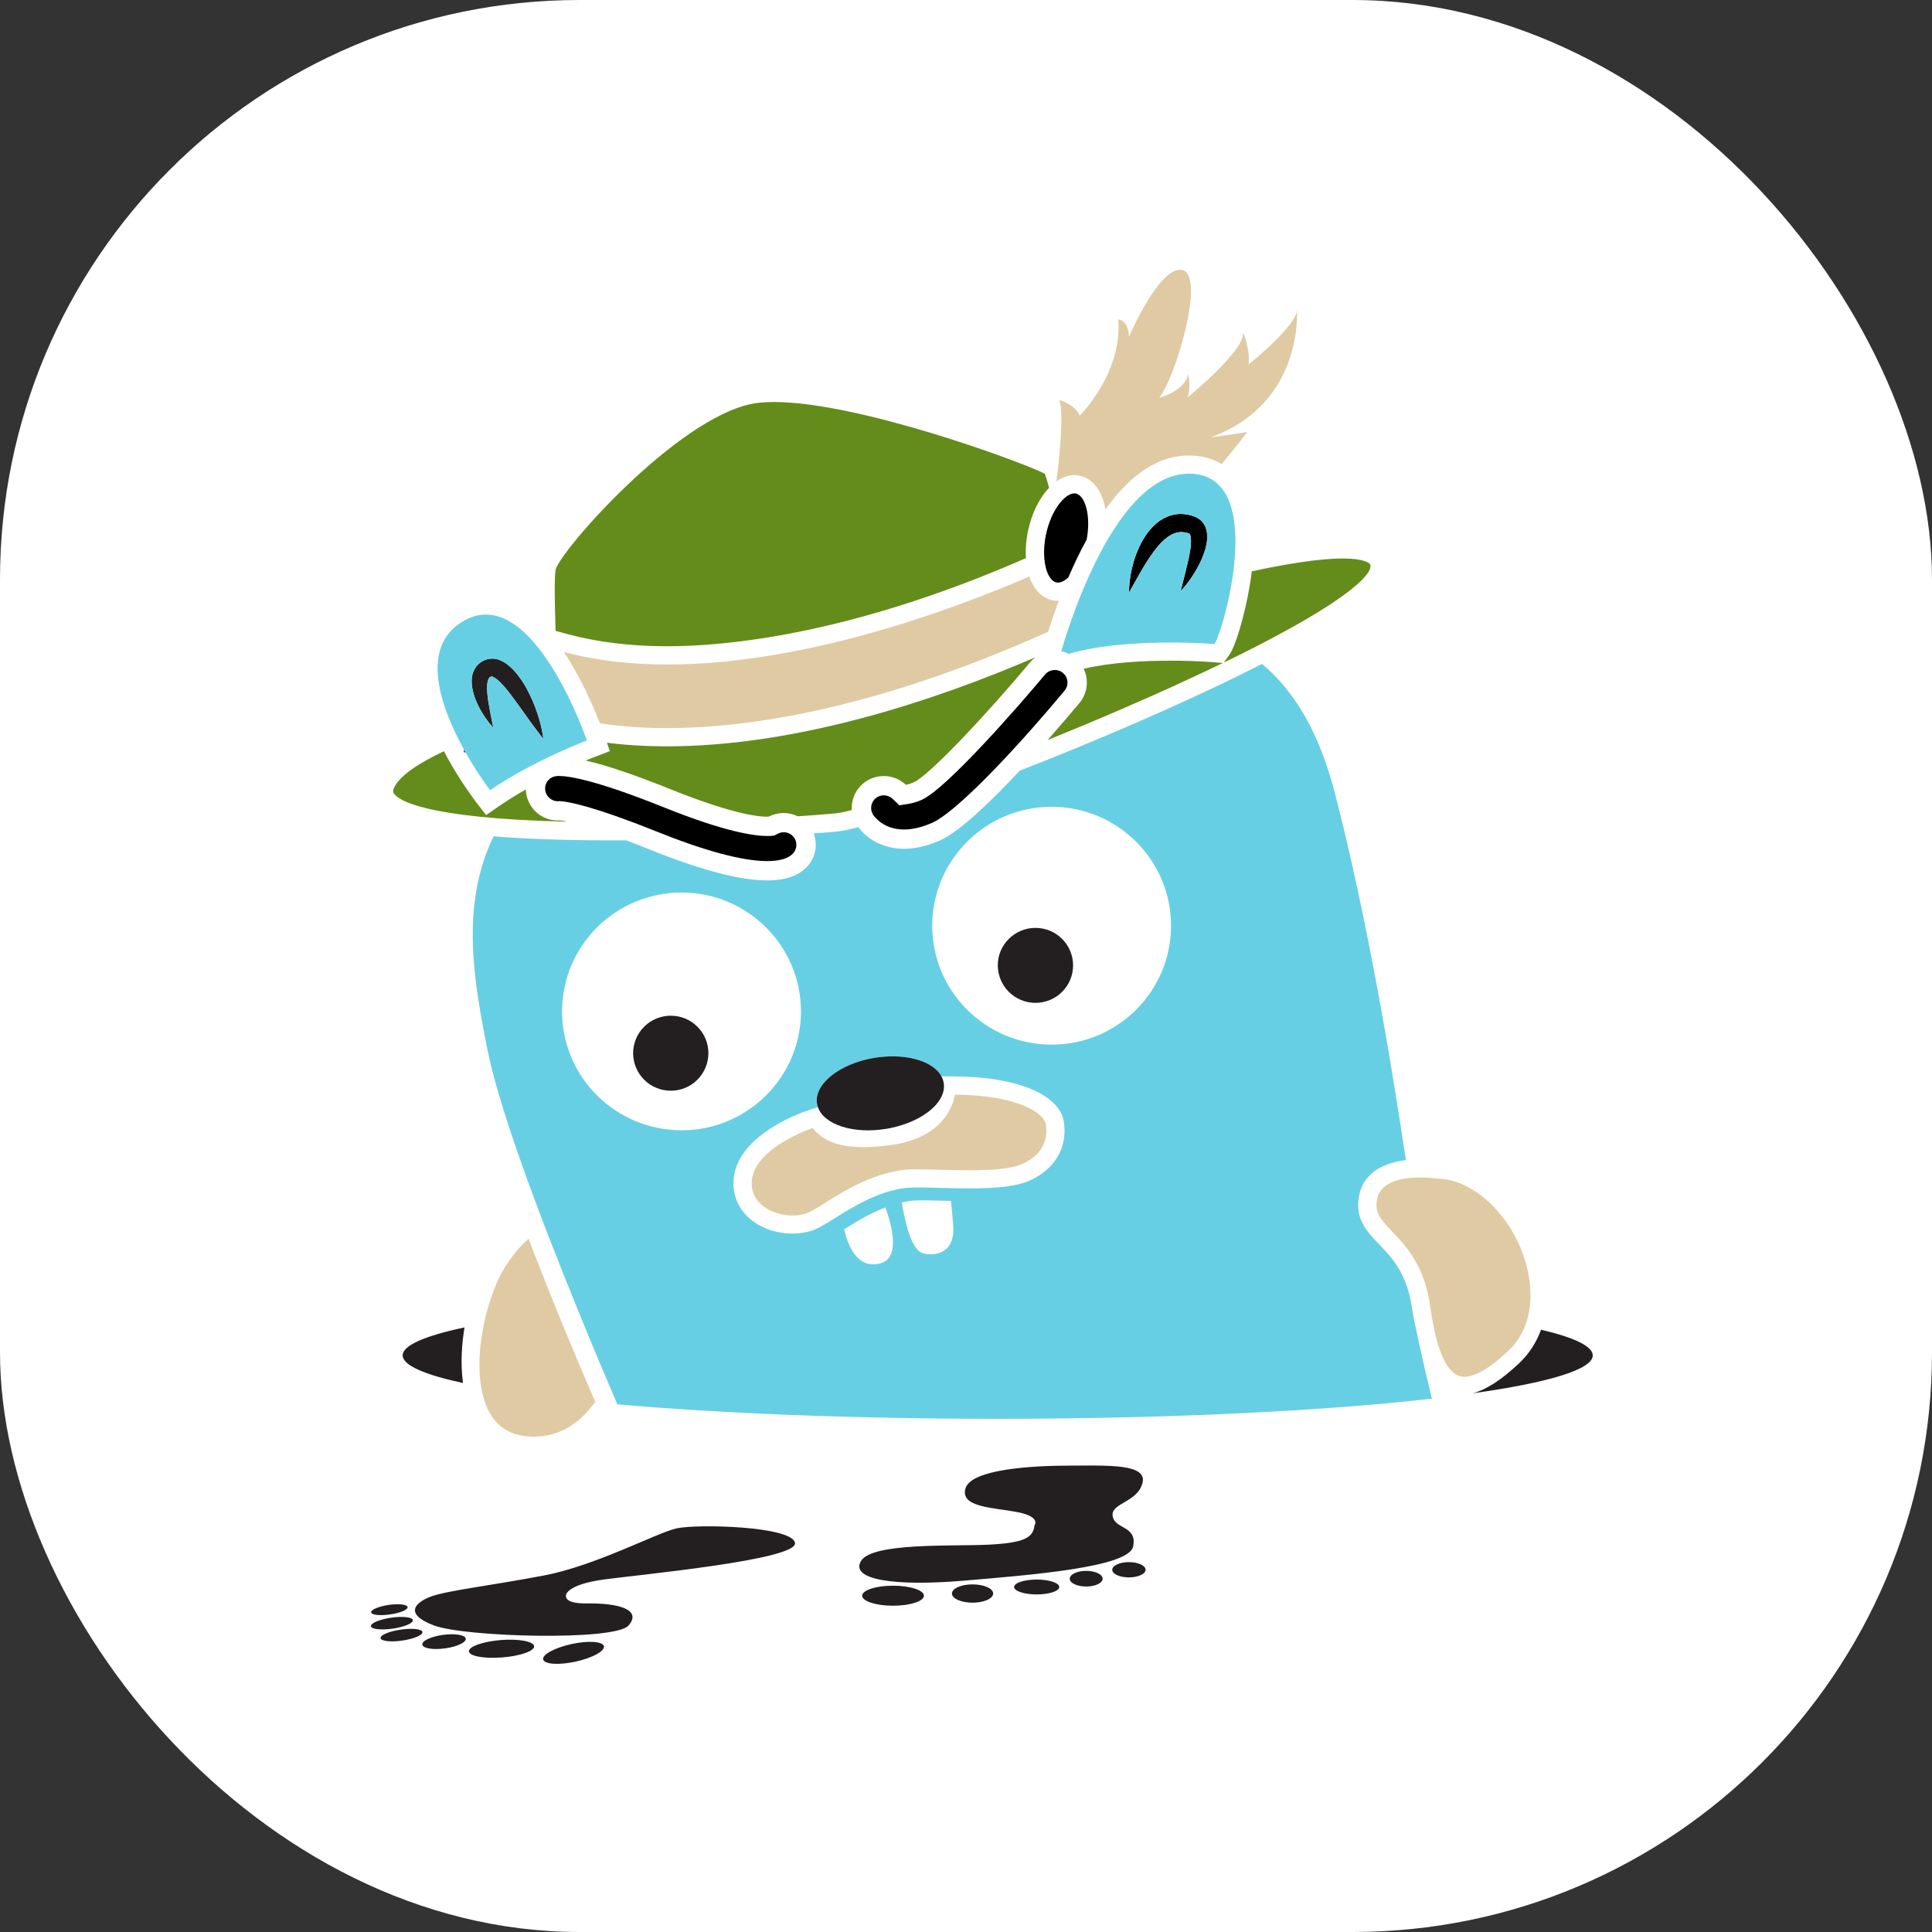
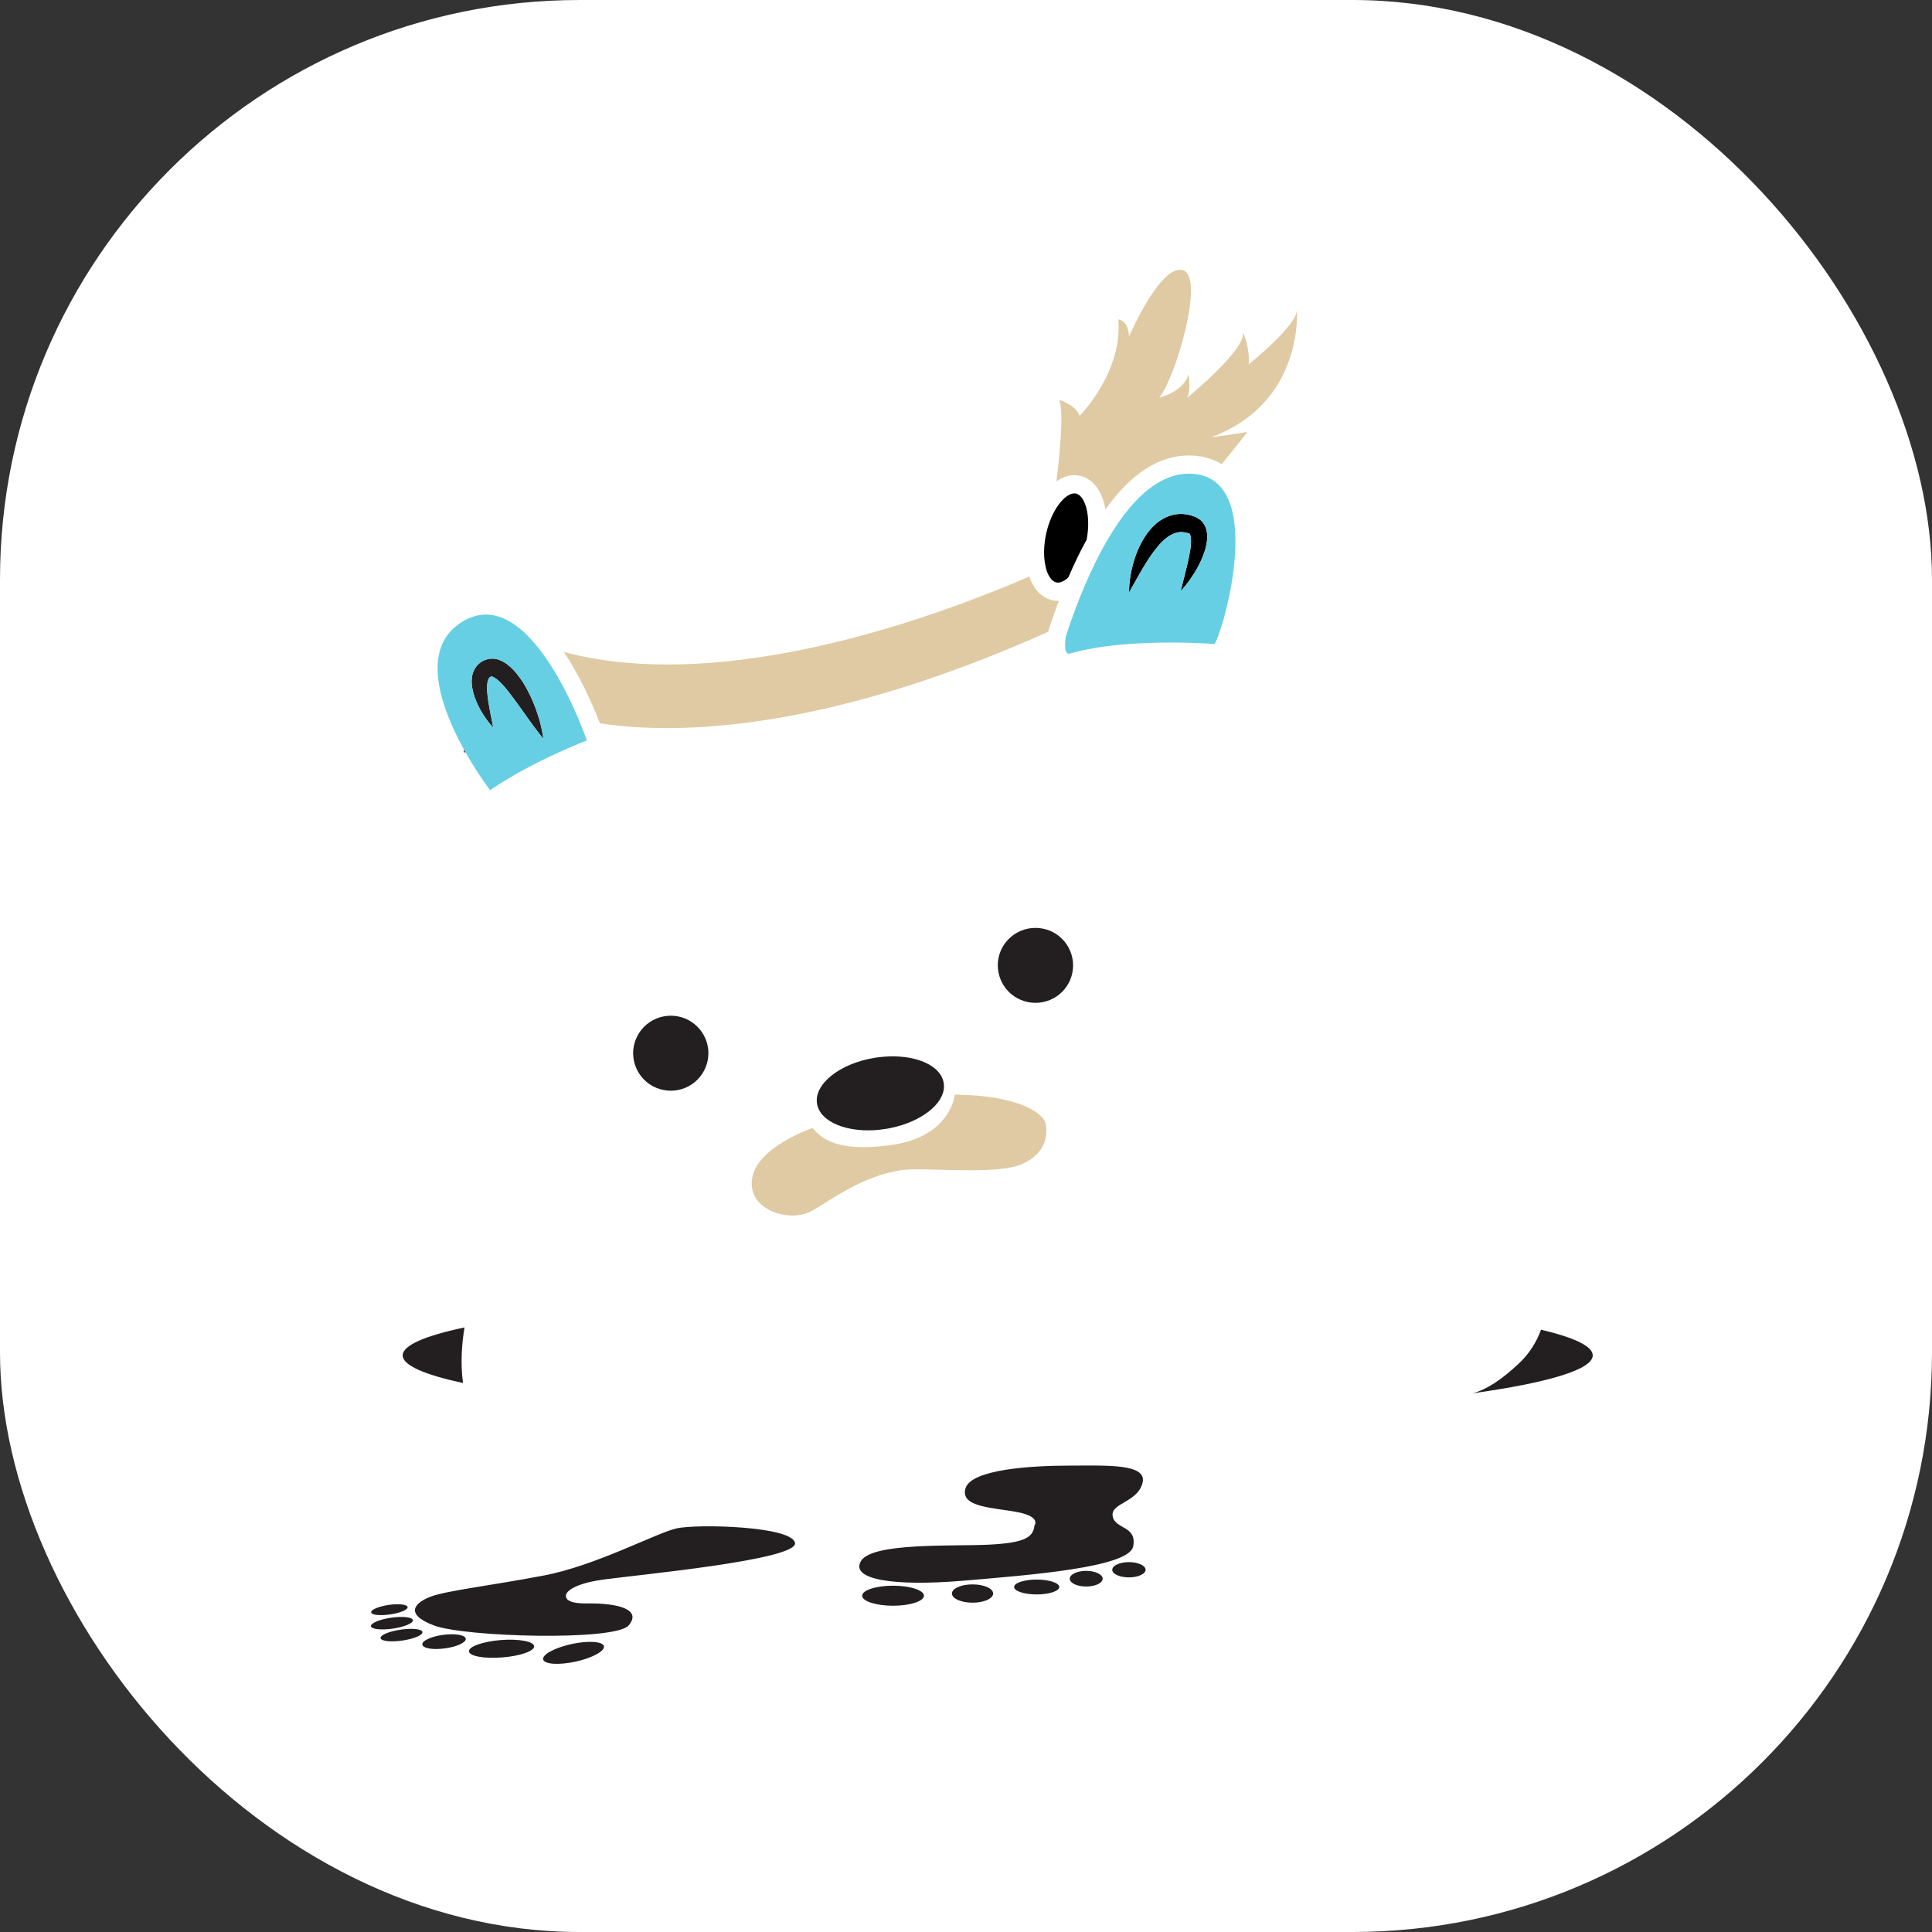
<svg xmlns="http://www.w3.org/2000/svg" width="40" height="40" viewBox="0 0 40 40" fill="none">
  <rect x="0" y="0" width="40" height="40" fill="#333333" stroke="none" />
  <rect width="40" height="40" rx="12" fill="white" />
  <path d="M14.005 31.644C13.582 31.741 12.337 32.415 11.26 32.619C10.184 32.824 9.253 32.932 8.927 33.053C8.601 33.173 8.347 33.413 8.987 33.654C9.629 33.895 12.735 33.979 13.014 33.654C13.292 33.329 12.822 33.188 12.143 33.197C11.659 33.203 11.718 33.035 11.72 33.016C11.72 33.016 11.75 32.806 12.493 32.703C13.236 32.601 16.52 32.295 16.46 31.945C16.399 31.596 14.428 31.548 14.005 31.644ZM12.504 34.084C12.482 33.984 12.181 33.962 11.834 34.038C11.486 34.114 11.223 34.256 11.245 34.356C11.267 34.457 11.566 34.478 11.914 34.403C12.262 34.327 12.524 34.184 12.504 34.084ZM11.059 34.083C11.05 33.984 10.742 33.926 10.37 33.955C9.997 33.986 9.701 34.09 9.709 34.19C9.717 34.289 10.025 34.345 10.398 34.315C10.771 34.287 11.067 34.182 11.059 34.083ZM9.643 33.927C9.632 33.85 9.422 33.815 9.174 33.848C8.925 33.881 8.733 33.972 8.744 34.05C8.754 34.127 8.964 34.162 9.212 34.128C9.46 34.095 9.653 34.005 9.643 33.927ZM8.747 33.79C8.738 33.728 8.536 33.705 8.297 33.74C8.057 33.774 7.871 33.853 7.879 33.915C7.888 33.978 8.091 34.001 8.33 33.966C8.569 33.931 8.756 33.853 8.746 33.79H8.747ZM8.548 33.544C8.538 33.48 8.337 33.458 8.097 33.493C7.857 33.528 7.671 33.607 7.68 33.669C7.689 33.731 7.891 33.754 8.13 33.719C8.37 33.685 8.557 33.606 8.548 33.544ZM8.439 33.272C8.43 33.218 8.256 33.198 8.047 33.228C7.839 33.26 7.677 33.327 7.685 33.382C7.692 33.436 7.867 33.456 8.076 33.425C8.285 33.396 8.447 33.327 8.439 33.272ZM20.461 31.981C19.724 32.017 18.055 31.933 17.826 32.319C17.596 32.703 18.503 32.847 19.929 32.728C21.357 32.607 23.375 32.45 23.461 32.017C23.545 31.584 23.085 31.667 23.037 31.392C22.988 31.115 23.545 31.115 23.654 30.705C23.763 30.296 22.905 30.344 22.142 30.344C21.38 30.344 20.112 30.416 19.99 30.813C19.869 31.211 20.57 31.211 21.067 31.307C21.562 31.404 21.417 31.584 21.417 31.584C21.392 31.837 21.199 31.945 20.461 31.981ZM19.129 33.038C19.129 32.923 18.843 32.83 18.489 32.83C18.136 32.83 17.85 32.923 17.85 33.038C17.85 33.151 18.136 33.245 18.489 33.245C18.843 33.245 19.129 33.151 19.129 33.038ZM20.562 32.992C20.562 32.887 20.371 32.803 20.135 32.803C19.9 32.803 19.709 32.887 19.709 32.992C19.709 33.097 19.9 33.182 20.135 33.182C20.371 33.182 20.562 33.097 20.562 32.992ZM21.931 32.857C21.931 32.772 21.721 32.703 21.464 32.703C21.206 32.703 20.996 32.772 20.996 32.857C20.996 32.942 21.206 33.011 21.464 33.011C21.721 33.011 21.931 32.942 21.931 32.857ZM22.829 32.686C22.829 32.596 22.677 32.523 22.488 32.523C22.301 32.523 22.148 32.596 22.148 32.686C22.148 32.775 22.3 32.847 22.488 32.847C22.677 32.847 22.829 32.775 22.829 32.686ZM23.718 32.5C23.718 32.413 23.563 32.342 23.373 32.342C23.182 32.342 23.028 32.413 23.028 32.501C23.028 32.588 23.182 32.658 23.373 32.658C23.563 32.658 23.718 32.587 23.718 32.5ZM8.337 28.061C8.337 28.267 8.787 28.461 9.586 28.634C9.529 28.221 9.564 27.806 9.617 27.483C8.798 27.657 8.337 27.854 8.337 28.062L8.337 28.061ZM31.905 27.53C31.81 27.795 31.654 28.035 31.448 28.228C31.087 28.569 30.771 28.773 30.488 28.847C32.049 28.628 32.976 28.356 32.976 28.062C32.976 27.872 32.592 27.692 31.905 27.53Z" fill="#231F20" />
-   <path d="M29.236 27.097C29.137 26.373 28.827 26.048 28.552 25.761C28.297 25.494 28.056 25.242 28.134 24.779C28.206 24.35 28.547 24.088 29.107 24.019C28.767 21.734 28.269 18.852 27.63 16.394C27.31 15.166 26.806 14.313 26.128 13.746C25.353 14.142 24.422 14.575 23.381 15.025C22.631 15.348 21.875 15.659 21.113 15.956C20.52 16.59 19.87 17.217 19.472 17.395C19.189 17.522 18.936 17.573 18.717 17.573C18.244 17.573 17.924 17.336 17.77 17.125C17.589 17.173 17.446 17.204 17.349 17.213C17.232 17.226 17.06 17.241 16.845 17.256C16.887 17.365 16.9 17.484 16.881 17.599C16.862 17.715 16.812 17.823 16.737 17.913C16.562 18.122 16.281 18.228 15.883 18.228C15.311 18.228 14.496 18.011 13.406 17.571C13.258 17.512 13.111 17.454 12.963 17.398C12.879 17.399 12.796 17.399 12.712 17.399H12.711C11.67 17.399 10.857 17.367 10.219 17.315C9.519 18.755 9.823 20.352 10.079 21.672C10.324 22.937 11.174 25.186 11.964 27.12C12.23 27.774 12.503 28.425 12.781 29.075C14.916 29.262 17.654 29.375 20.64 29.375C24.193 29.375 27.392 29.215 29.646 28.958C29.481 28.286 29.274 27.351 29.238 27.112L29.236 27.097ZM11.637 20.94C11.637 19.581 12.745 18.479 14.111 18.479C15.476 18.479 16.583 19.581 16.583 20.94C16.583 21.618 16.308 22.231 15.863 22.677C15.713 22.826 15.545 22.956 15.362 23.063C14.983 23.286 14.551 23.402 14.111 23.401C12.745 23.401 11.637 22.3 11.637 20.94ZM18.242 26.152C17.721 26.306 17.534 25.71 17.478 25.451C17.481 25.449 17.485 25.447 17.489 25.444C17.731 25.293 18.013 25.12 18.33 24.999C18.367 25.098 18.424 25.266 18.459 25.444C18.517 25.744 18.511 26.072 18.242 26.152ZM19.089 25.941C18.959 25.893 18.861 25.678 18.791 25.444C18.739 25.264 18.699 25.08 18.671 24.895C18.731 24.881 18.794 24.87 18.858 24.861C18.889 24.856 18.955 24.852 19.096 24.852C19.224 24.852 19.378 24.856 19.543 24.861C19.59 24.862 19.638 24.863 19.688 24.863C19.702 24.975 19.716 25.138 19.735 25.375C19.737 25.4 19.737 25.422 19.737 25.444C19.745 26.037 19.224 25.993 19.089 25.941ZM21.315 24.444C21.062 24.556 20.692 24.604 20.074 24.604C19.865 24.604 19.648 24.599 19.458 24.594C19.308 24.589 19.157 24.586 19.007 24.585C18.888 24.585 18.8 24.589 18.748 24.595C18.165 24.672 17.684 24.972 17.297 25.214C17.184 25.284 17.077 25.351 16.978 25.405C16.817 25.493 16.621 25.54 16.408 25.54C16.017 25.54 15.649 25.387 15.422 25.131C15.236 24.918 15.157 24.652 15.195 24.362C15.312 23.491 16.563 23.046 16.705 22.998L16.934 22.921C16.926 22.899 16.92 22.876 16.917 22.853C16.849 22.447 17.381 22.022 18.105 21.902L18.202 21.888C18.802 21.814 19.328 21.981 19.492 22.284L19.771 22.286C20.406 22.292 20.932 22.377 21.33 22.54C21.732 22.703 21.977 22.94 22.023 23.207C22.113 23.745 21.848 24.207 21.315 24.444ZM21.773 21.628C20.407 21.628 19.301 20.526 19.301 19.166C19.301 17.807 20.407 16.704 21.773 16.704C23.138 16.704 24.245 17.807 24.245 19.166C24.245 20.526 23.139 21.628 21.773 21.628Z" fill="#67CFE3" />
  <path d="M24.939 10.872L24.92 10.84L24.896 10.809C24.873 10.772 24.783 10.717 24.775 10.716L24.766 10.711L24.762 10.708L24.744 10.7H24.742L24.739 10.698L24.714 10.69L24.663 10.672C24.63 10.661 24.592 10.656 24.556 10.649C24.52 10.642 24.481 10.642 24.444 10.64C24.406 10.641 24.367 10.644 24.33 10.65C24.186 10.677 24.052 10.741 23.941 10.836C23.846 10.919 23.763 11.015 23.697 11.122C23.588 11.298 23.506 11.489 23.455 11.689C23.418 11.826 23.393 11.966 23.382 12.108C23.376 12.159 23.376 12.2 23.375 12.227C23.375 12.255 23.375 12.269 23.375 12.269L23.453 12.129C23.503 12.041 23.571 11.917 23.656 11.772C23.742 11.629 23.844 11.465 23.968 11.317C24.03 11.243 24.099 11.174 24.171 11.121C24.243 11.07 24.318 11.033 24.392 11.022C24.41 11.02 24.429 11.017 24.448 11.015C24.467 11.018 24.485 11.015 24.504 11.02C24.525 11.024 24.544 11.023 24.564 11.03L24.611 11.042L24.626 11.05L24.624 11.048H24.627C24.627 11.049 24.628 11.05 24.629 11.05L24.63 11.052L24.635 11.053H24.633C24.632 11.053 24.631 11.053 24.63 11.052C24.633 11.054 24.634 11.057 24.636 11.062C24.646 11.08 24.654 11.116 24.657 11.156C24.661 11.245 24.654 11.334 24.636 11.422C24.622 11.51 24.604 11.595 24.583 11.681C24.546 11.844 24.508 11.983 24.484 12.081C24.459 12.179 24.445 12.235 24.445 12.235C24.445 12.235 24.488 12.194 24.552 12.114C24.64 12.003 24.72 11.885 24.788 11.761C24.835 11.677 24.877 11.589 24.911 11.498C24.948 11.4 24.983 11.292 24.994 11.161C25 11.085 24.99 11.009 24.967 10.936C24.96 10.914 24.951 10.893 24.939 10.872Z" fill="black" />
  <path d="M24.629 11.05L24.626 11.05L24.629 11.052H24.63L24.629 11.051V11.05Z" fill="black" />
  <path d="M9.605 15.577H9.639C9.627 15.557 9.616 15.536 9.605 15.516V15.577ZM9.907 14.622C9.966 14.739 10.035 14.849 10.116 14.952C10.144 14.989 10.169 15.016 10.186 15.035C10.202 15.054 10.212 15.063 10.212 15.063C10.212 15.063 10.202 15.01 10.184 14.921C10.167 14.83 10.139 14.704 10.115 14.555C10.102 14.478 10.093 14.4 10.087 14.321C10.083 14.242 10.083 14.157 10.1 14.096C10.105 14.071 10.116 14.048 10.132 14.028C10.141 14.019 10.153 14.012 10.166 14.009L10.177 14.006L10.197 14.002C10.202 14.001 10.195 14.006 10.194 14.006C10.193 14.007 10.19 14.007 10.188 14.007H10.185L10.187 14.008C10.191 14.01 10.194 14.01 10.197 14.011C10.216 14.017 10.243 14.033 10.273 14.054C10.334 14.098 10.397 14.166 10.458 14.235C10.518 14.307 10.575 14.38 10.63 14.456C10.741 14.606 10.844 14.751 10.933 14.877C11.007 14.979 11.081 15.082 11.158 15.181C11.186 15.22 11.217 15.259 11.248 15.296L11.244 15.258C11.24 15.234 11.236 15.196 11.226 15.15C11.203 15.024 11.17 14.9 11.129 14.779C11.073 14.606 11.001 14.438 10.915 14.277C10.866 14.183 10.809 14.094 10.746 14.009C10.676 13.912 10.593 13.825 10.499 13.752C10.439 13.707 10.372 13.673 10.301 13.651C10.279 13.646 10.258 13.642 10.236 13.639L10.219 13.636H10.197C10.181 13.636 10.167 13.637 10.152 13.638C10.139 13.64 10.118 13.642 10.111 13.643L10.093 13.648L10.075 13.654L10.05 13.661L10.043 13.664L10.029 13.67C9.949 13.704 9.881 13.762 9.836 13.836C9.797 13.899 9.774 13.971 9.768 14.045C9.756 14.174 9.782 14.279 9.807 14.373C9.834 14.459 9.867 14.543 9.907 14.622Z" fill="#231F20" />
-   <path d="M11.048 29.744C11.627 29.744 12.035 29.43 12.322 29.023C11.839 27.908 11.379 26.783 10.944 25.649C10.805 25.766 10.645 25.943 10.471 26.209C10.041 26.875 9.686 28.421 10.132 29.239C10.319 29.578 10.619 29.744 11.048 29.744ZM31.511 25.911C31.17 25.037 30.448 24.415 29.753 24.4L29.729 24.397C29.728 24.397 29.594 24.378 29.414 24.378C29.036 24.378 28.572 24.458 28.508 24.841C28.463 25.107 28.579 25.242 28.827 25.502C29.109 25.797 29.495 26.201 29.611 27.047C29.744 28.014 29.981 28.505 30.317 28.505C30.474 28.505 30.758 28.412 31.231 27.966C31.812 27.418 31.756 26.545 31.511 25.911Z" fill="#DFCAA3" />
  <path d="M14.667 21.805C14.666 22.012 14.584 22.209 14.438 22.355C14.292 22.501 14.094 22.582 13.888 22.582C13.786 22.582 13.684 22.562 13.59 22.523C13.495 22.485 13.409 22.427 13.337 22.355C13.265 22.283 13.207 22.198 13.168 22.103C13.129 22.009 13.108 21.908 13.108 21.805C13.108 21.703 13.129 21.602 13.168 21.508C13.207 21.413 13.265 21.328 13.337 21.256C13.41 21.184 13.495 21.127 13.59 21.088C13.684 21.049 13.786 21.029 13.888 21.029C13.99 21.029 14.091 21.049 14.186 21.087C14.28 21.127 14.366 21.184 14.438 21.256C14.585 21.402 14.667 21.599 14.667 21.805ZM22.217 19.986C22.217 20.088 22.197 20.19 22.158 20.284C22.119 20.378 22.061 20.464 21.989 20.536C21.917 20.608 21.831 20.665 21.736 20.704C21.642 20.743 21.541 20.763 21.438 20.763C21.336 20.763 21.235 20.743 21.14 20.704C21.046 20.666 20.96 20.608 20.887 20.536C20.815 20.464 20.757 20.378 20.718 20.284C20.679 20.19 20.659 20.088 20.658 19.986C20.658 19.558 21.008 19.211 21.438 19.211C21.54 19.211 21.642 19.231 21.736 19.269C21.83 19.308 21.916 19.365 21.988 19.437C22.061 19.509 22.118 19.595 22.157 19.689C22.197 19.783 22.217 19.884 22.217 19.986Z" fill="#231F20" />
-   <path d="M11.772 13.134C12.381 13.297 13.068 13.38 13.818 13.38C15.02 13.38 17.572 13.148 21.16 11.591L21.241 11.555C21.229 11.358 21.246 11.159 21.29 10.966C21.369 10.607 21.527 10.301 21.72 10.099C21.684 9.96 21.652 9.86 21.631 9.808C21.217 9.589 17.805 8.323 16.024 8.323C15.845 8.323 15.691 8.336 15.562 8.362C13.985 8.683 11.587 11.414 11.502 11.801C11.476 11.968 11.484 12.494 11.503 13.062L11.772 13.134ZM11.742 17.012C11.691 17 11.639 16.991 11.587 16.986C11.426 16.996 11.267 16.946 11.14 16.847C11.013 16.747 10.926 16.605 10.897 16.446C10.891 16.413 10.887 16.379 10.887 16.345C10.707 16.446 10.532 16.555 10.361 16.671L10.064 16.876L9.844 16.589C9.599 16.262 9.381 15.915 9.191 15.553C8.664 15.802 8.251 16.072 8.15 16.33C8.131 16.378 8.139 16.405 8.159 16.433C8.245 16.558 8.756 16.942 11.742 17.012H11.742ZM17.942 16.17C18.067 16.091 18.215 16.056 18.362 16.07C18.509 16.084 18.647 16.147 18.755 16.248C18.788 16.243 18.845 16.229 18.927 16.192C19.255 16.037 20.433 14.783 21.329 13.71C21.361 13.673 21.396 13.639 21.436 13.609C19.39 14.489 16.529 15.452 13.806 15.452C13.368 15.452 12.952 15.427 12.566 15.377L12.626 15.552L12.286 15.681C12.232 15.702 12.179 15.724 12.126 15.746C12.565 15.847 13.158 16.048 13.902 16.348C15.264 16.895 15.785 16.916 15.915 16.908C16.007 16.86 16.11 16.834 16.214 16.833C16.319 16.831 16.422 16.854 16.516 16.9C16.78 16.885 17.045 16.864 17.308 16.839C17.384 16.831 17.495 16.808 17.636 16.771C17.628 16.652 17.652 16.534 17.706 16.428C17.76 16.323 17.841 16.233 17.942 16.17ZM25.871 12.142C25.772 12.731 25.581 13.377 25.455 13.553L25.337 13.718C25.818 13.487 26.292 13.242 26.759 12.983C28.174 12.194 28.35 11.849 28.37 11.761C28.383 11.704 28.37 11.686 28.363 11.679C28.348 11.66 28.248 11.563 27.801 11.563C27.313 11.563 26.63 11.675 25.917 11.829C25.904 11.934 25.889 12.039 25.871 12.142ZM25.32 13.726L25.116 13.71C24.821 13.688 24.525 13.678 24.23 13.679C23.702 13.679 23.006 13.711 22.436 13.846C22.549 14.078 22.515 14.355 22.349 14.554C22.133 14.813 21.913 15.069 21.69 15.322C22.206 15.113 22.719 14.899 23.229 14.678C23.933 14.376 24.629 14.059 25.319 13.726H25.32Z" fill="#648C1A" />
  <path d="M21.311 11.936C19.877 12.559 16.736 13.758 13.817 13.758C13.078 13.758 12.354 13.681 11.674 13.498C11.748 13.61 11.819 13.724 11.885 13.84C12.137 14.282 12.321 14.718 12.422 14.975C12.776 15.03 13.236 15.074 13.806 15.074C15.482 15.074 18.103 14.693 21.699 13.081C21.768 12.864 21.843 12.65 21.924 12.438C21.916 12.438 21.909 12.44 21.901 12.44C21.864 12.44 21.826 12.435 21.789 12.427C21.566 12.378 21.4 12.197 21.311 11.936Z" fill="#DFCAA3" />
  <path d="M9.639 15.577C9.792 15.849 9.961 16.11 10.146 16.361C11.014 15.762 12.15 15.33 12.15 15.33C12.15 15.33 12.121 15.245 12.066 15.105C12.033 15.021 11.998 14.936 11.963 14.853C11.865 14.621 11.757 14.395 11.637 14.174C11.548 14.007 11.451 13.845 11.345 13.688C10.998 13.168 10.556 12.724 10.06 12.724C9.905 12.724 9.742 12.768 9.578 12.868C8.668 13.415 9.138 14.669 9.605 15.516C9.616 15.537 9.628 15.557 9.639 15.577ZM9.768 14.046C9.774 13.98 9.792 13.908 9.836 13.836C9.881 13.762 9.948 13.704 10.029 13.67L10.043 13.664L10.049 13.661L10.075 13.654L10.093 13.648L10.111 13.643C10.118 13.642 10.139 13.64 10.152 13.638C10.167 13.637 10.181 13.636 10.197 13.636H10.219L10.236 13.639C10.257 13.642 10.28 13.646 10.301 13.651C10.382 13.676 10.444 13.713 10.499 13.752C10.604 13.832 10.679 13.919 10.746 14.009C10.813 14.097 10.867 14.188 10.915 14.277C11.001 14.438 11.073 14.606 11.129 14.779C11.171 14.9 11.203 15.025 11.226 15.151C11.236 15.196 11.24 15.234 11.244 15.258L11.249 15.296C11.249 15.296 11.213 15.255 11.158 15.181C11.081 15.082 11.006 14.98 10.933 14.877C10.844 14.751 10.741 14.606 10.63 14.456C10.575 14.381 10.518 14.307 10.457 14.235C10.397 14.166 10.334 14.098 10.273 14.054C10.25 14.036 10.224 14.022 10.197 14.011C10.193 14.01 10.191 14.01 10.187 14.008L10.185 14.007H10.187C10.19 14.007 10.193 14.007 10.194 14.006C10.195 14.006 10.202 14.001 10.197 14.002L10.177 14.007L10.166 14.009C10.153 14.012 10.141 14.019 10.132 14.028C10.116 14.048 10.105 14.071 10.1 14.096C10.083 14.157 10.083 14.242 10.087 14.321C10.092 14.402 10.103 14.481 10.115 14.555C10.139 14.703 10.167 14.83 10.184 14.921C10.202 15.01 10.212 15.064 10.212 15.064C10.212 15.064 10.202 15.054 10.186 15.035C10.169 15.016 10.144 14.989 10.116 14.952C10.036 14.849 9.966 14.739 9.907 14.622C9.867 14.542 9.834 14.459 9.808 14.373C9.782 14.279 9.756 14.175 9.768 14.046Z" fill="#67CFE3" />
  <path d="M22.244 9.837C22.282 9.837 22.32 9.842 22.358 9.849C22.636 9.911 22.824 10.177 22.887 10.546C23.416 9.806 23.995 9.43 24.613 9.43C24.873 9.43 25.102 9.492 25.293 9.61C25.474 9.391 25.652 9.168 25.826 8.943C25.581 8.987 25.069 9.054 25.069 9.054C27.007 8.345 26.851 6.415 26.851 6.415C26.851 6.748 25.849 7.546 25.849 7.546C25.893 7.258 25.738 6.88 25.738 6.88C25.782 7.258 24.58 8.234 24.58 8.234C24.668 8.056 24.601 7.746 24.601 7.746C24.534 8.1 24 8.234 24 8.234C24.333 7.835 24.958 5.728 24.49 5.594C24.022 5.462 23.376 6.968 23.376 6.968C23.354 6.614 23.153 6.614 23.153 6.614C23.243 7.723 22.352 8.61 22.352 8.61C22.285 8.388 21.928 8.277 21.928 8.277C22.044 8.524 21.913 9.648 21.872 9.966C21.99 9.884 22.117 9.837 22.244 9.837Z" fill="#DFCAA3" />
  <path d="M21.769 11.995V11.996C21.779 12.007 21.789 12.016 21.799 12.024C21.803 12.027 21.806 12.029 21.81 12.031C21.817 12.036 21.825 12.041 21.833 12.045C21.845 12.051 21.857 12.056 21.87 12.059C21.891 12.062 21.912 12.063 21.933 12.06C21.99 12.051 22.055 12.015 22.119 11.955C22.179 11.815 22.242 11.677 22.308 11.54C22.368 11.416 22.431 11.294 22.498 11.173C22.593 10.671 22.464 10.259 22.276 10.218C22.265 10.215 22.255 10.214 22.244 10.215C22.051 10.215 21.77 10.549 21.66 11.048C21.58 11.41 21.617 11.731 21.711 11.911L21.712 11.911C21.729 11.944 21.747 11.973 21.768 11.995H21.769Z" fill="black" />
  <path d="M24.627 11.048H24.624L24.626 11.05L24.629 11.051C24.628 11.05 24.628 11.049 24.627 11.048ZM24.635 11.053L24.63 11.052L24.629 11.051V11.052L24.63 11.053C24.631 11.053 24.632 11.053 24.633 11.053H24.635Z" fill="#67CFE3" />
-   <path d="M24.613 9.807C23.509 9.807 22.698 11.461 22.274 12.584C22.2 12.78 22.131 12.977 22.066 13.176C22.034 13.278 22.002 13.382 21.972 13.485C22.025 13.495 22.078 13.514 22.127 13.538C22.77 13.347 23.603 13.303 24.23 13.303C24.762 13.303 25.146 13.334 25.146 13.334C25.314 13.101 26.284 9.807 24.613 9.807ZM24.994 11.161C24.983 11.277 24.955 11.391 24.911 11.498C24.877 11.589 24.836 11.677 24.788 11.761C24.719 11.885 24.64 12.003 24.552 12.114C24.488 12.194 24.445 12.235 24.445 12.235C24.445 12.235 24.459 12.178 24.484 12.081C24.508 11.983 24.546 11.844 24.583 11.681C24.603 11.601 24.623 11.513 24.636 11.422C24.654 11.334 24.661 11.245 24.657 11.156C24.655 11.117 24.646 11.08 24.636 11.062C24.634 11.057 24.633 11.054 24.63 11.052H24.629C24.628 11.051 24.627 11.05 24.626 11.05L24.612 11.043L24.564 11.03C24.544 11.023 24.525 11.024 24.505 11.02C24.485 11.015 24.467 11.018 24.448 11.015C24.429 11.017 24.411 11.02 24.392 11.021C24.318 11.033 24.244 11.07 24.171 11.121C24.096 11.178 24.028 11.244 23.968 11.317C23.844 11.465 23.742 11.629 23.657 11.772C23.572 11.917 23.503 12.041 23.453 12.129L23.376 12.269C23.376 12.269 23.375 12.255 23.376 12.227C23.377 12.2 23.377 12.159 23.382 12.108C23.394 11.966 23.418 11.826 23.455 11.689C23.501 11.518 23.573 11.32 23.697 11.121C23.764 11.015 23.846 10.919 23.941 10.836C24.052 10.741 24.186 10.676 24.33 10.649C24.367 10.644 24.406 10.641 24.443 10.64C24.482 10.642 24.52 10.642 24.557 10.649C24.593 10.656 24.63 10.661 24.664 10.672L24.714 10.69L24.739 10.698L24.742 10.7H24.744L24.762 10.708L24.766 10.711L24.776 10.716C24.783 10.716 24.873 10.772 24.896 10.809L24.92 10.84L24.939 10.872C24.951 10.892 24.96 10.914 24.967 10.936C24.995 11.021 24.998 11.095 24.994 11.161Z" fill="#67CFE3" />
-   <path d="M18.717 17.174C18.899 17.174 19.096 17.125 19.307 17.032C19.747 16.834 20.819 15.762 22.041 14.299C22.106 14.221 22.119 14.113 22.076 14.021C22.055 13.976 22.021 13.938 21.98 13.912C21.938 13.885 21.889 13.871 21.839 13.872C21.801 13.871 21.763 13.88 21.728 13.896C21.693 13.912 21.662 13.935 21.637 13.965C21.107 14.602 19.614 16.309 19.1 16.551L19.093 16.556C19.005 16.596 18.912 16.625 18.817 16.642L18.621 16.673L18.478 16.537C18.429 16.491 18.364 16.466 18.297 16.466C18.247 16.466 18.198 16.481 18.157 16.507C18.128 16.526 18.103 16.549 18.083 16.578C18.064 16.605 18.049 16.637 18.042 16.671C18.035 16.704 18.034 16.738 18.04 16.772C18.046 16.806 18.058 16.838 18.076 16.867C18.097 16.898 18.285 17.174 18.717 17.174ZM16.226 17.231C16.184 17.231 16.141 17.241 16.104 17.261L16.026 17.301L15.94 17.308C15.919 17.308 15.898 17.308 15.876 17.308C15.632 17.308 15.03 17.232 13.752 16.718C12.341 16.151 11.782 16.066 11.575 16.066C11.551 16.065 11.526 16.067 11.502 16.071C11.468 16.076 11.436 16.089 11.406 16.107C11.377 16.126 11.352 16.15 11.333 16.178C11.313 16.206 11.299 16.238 11.292 16.272C11.285 16.305 11.284 16.34 11.291 16.374C11.302 16.434 11.334 16.488 11.381 16.527C11.427 16.566 11.486 16.588 11.547 16.589C11.552 16.589 11.558 16.589 11.563 16.588L11.593 16.586L11.621 16.589C11.777 16.602 12.276 16.688 13.556 17.201C14.59 17.618 15.373 17.828 15.883 17.828C16.151 17.828 16.334 17.771 16.428 17.659C16.45 17.633 16.466 17.602 16.476 17.57C16.486 17.537 16.49 17.502 16.487 17.468C16.484 17.434 16.474 17.401 16.458 17.37C16.442 17.34 16.42 17.313 16.394 17.291C16.347 17.252 16.287 17.23 16.226 17.231Z" fill="black" />
+   <path d="M24.613 9.807C23.509 9.807 22.698 11.461 22.274 12.584C22.2 12.78 22.131 12.977 22.066 13.176C22.025 13.495 22.078 13.514 22.127 13.538C22.77 13.347 23.603 13.303 24.23 13.303C24.762 13.303 25.146 13.334 25.146 13.334C25.314 13.101 26.284 9.807 24.613 9.807ZM24.994 11.161C24.983 11.277 24.955 11.391 24.911 11.498C24.877 11.589 24.836 11.677 24.788 11.761C24.719 11.885 24.64 12.003 24.552 12.114C24.488 12.194 24.445 12.235 24.445 12.235C24.445 12.235 24.459 12.178 24.484 12.081C24.508 11.983 24.546 11.844 24.583 11.681C24.603 11.601 24.623 11.513 24.636 11.422C24.654 11.334 24.661 11.245 24.657 11.156C24.655 11.117 24.646 11.08 24.636 11.062C24.634 11.057 24.633 11.054 24.63 11.052H24.629C24.628 11.051 24.627 11.05 24.626 11.05L24.612 11.043L24.564 11.03C24.544 11.023 24.525 11.024 24.505 11.02C24.485 11.015 24.467 11.018 24.448 11.015C24.429 11.017 24.411 11.02 24.392 11.021C24.318 11.033 24.244 11.07 24.171 11.121C24.096 11.178 24.028 11.244 23.968 11.317C23.844 11.465 23.742 11.629 23.657 11.772C23.572 11.917 23.503 12.041 23.453 12.129L23.376 12.269C23.376 12.269 23.375 12.255 23.376 12.227C23.377 12.2 23.377 12.159 23.382 12.108C23.394 11.966 23.418 11.826 23.455 11.689C23.501 11.518 23.573 11.32 23.697 11.121C23.764 11.015 23.846 10.919 23.941 10.836C24.052 10.741 24.186 10.676 24.33 10.649C24.367 10.644 24.406 10.641 24.443 10.64C24.482 10.642 24.52 10.642 24.557 10.649C24.593 10.656 24.63 10.661 24.664 10.672L24.714 10.69L24.739 10.698L24.742 10.7H24.744L24.762 10.708L24.766 10.711L24.776 10.716C24.783 10.716 24.873 10.772 24.896 10.809L24.92 10.84L24.939 10.872C24.951 10.892 24.96 10.914 24.967 10.936C24.995 11.021 24.998 11.095 24.994 11.161Z" fill="#67CFE3" />
  <path d="M19.768 22.663C19.768 22.663 19.694 23.523 18.477 23.703C18.246 23.735 18.048 23.751 17.878 23.751C17.231 23.751 16.975 23.539 16.825 23.354C16.825 23.354 15.659 23.745 15.57 24.412C15.503 24.909 15.985 25.165 16.409 25.165C16.552 25.165 16.688 25.135 16.795 25.077C17.219 24.844 17.852 24.334 18.699 24.223C18.776 24.213 18.881 24.21 19.007 24.21C19.296 24.21 19.692 24.229 20.074 24.229C20.509 24.229 20.928 24.204 21.161 24.101C21.684 23.868 21.684 23.469 21.651 23.269C21.613 23.049 21.081 22.674 19.768 22.663Z" fill="#DFCAA3" />
  <path d="M18.349 23.371L18.392 23.364L18.44 23.354C19.074 23.224 19.54 22.86 19.544 22.496C19.545 22.422 19.527 22.349 19.492 22.284C19.328 21.981 18.802 21.814 18.202 21.888L18.105 21.901C17.381 22.021 16.848 22.447 16.916 22.853C16.92 22.877 16.926 22.9 16.934 22.922C17.058 23.285 17.667 23.484 18.349 23.371Z" fill="#231F20" />
</svg>